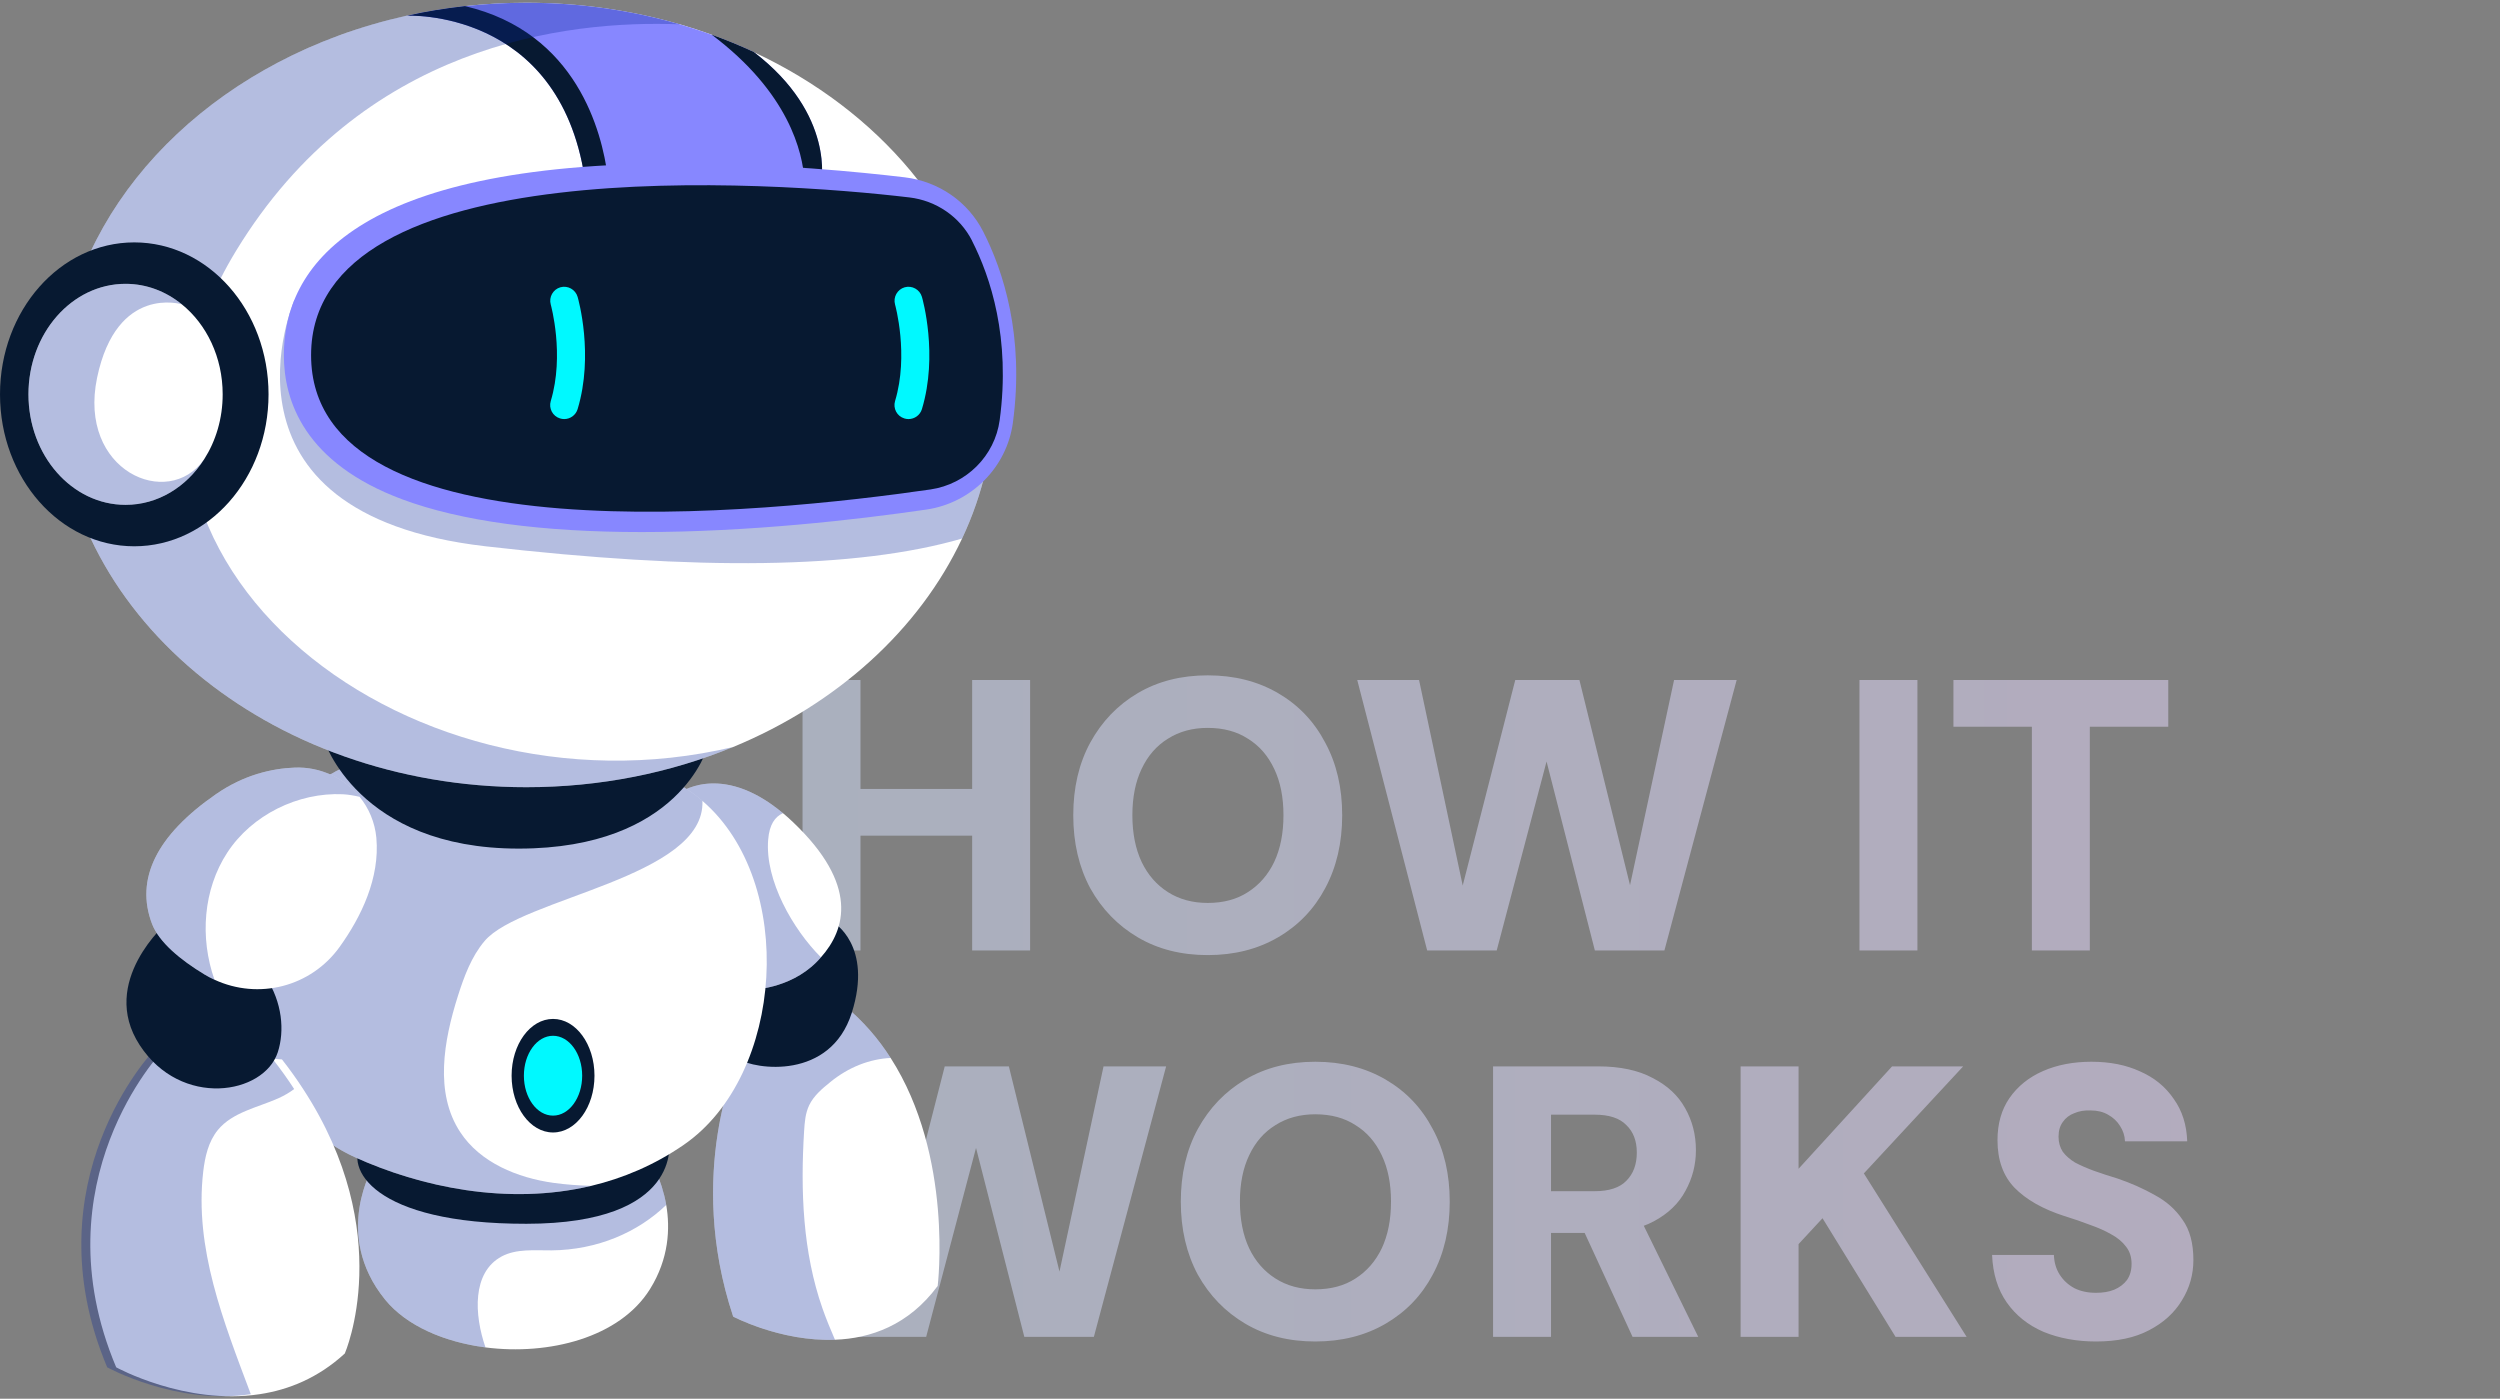
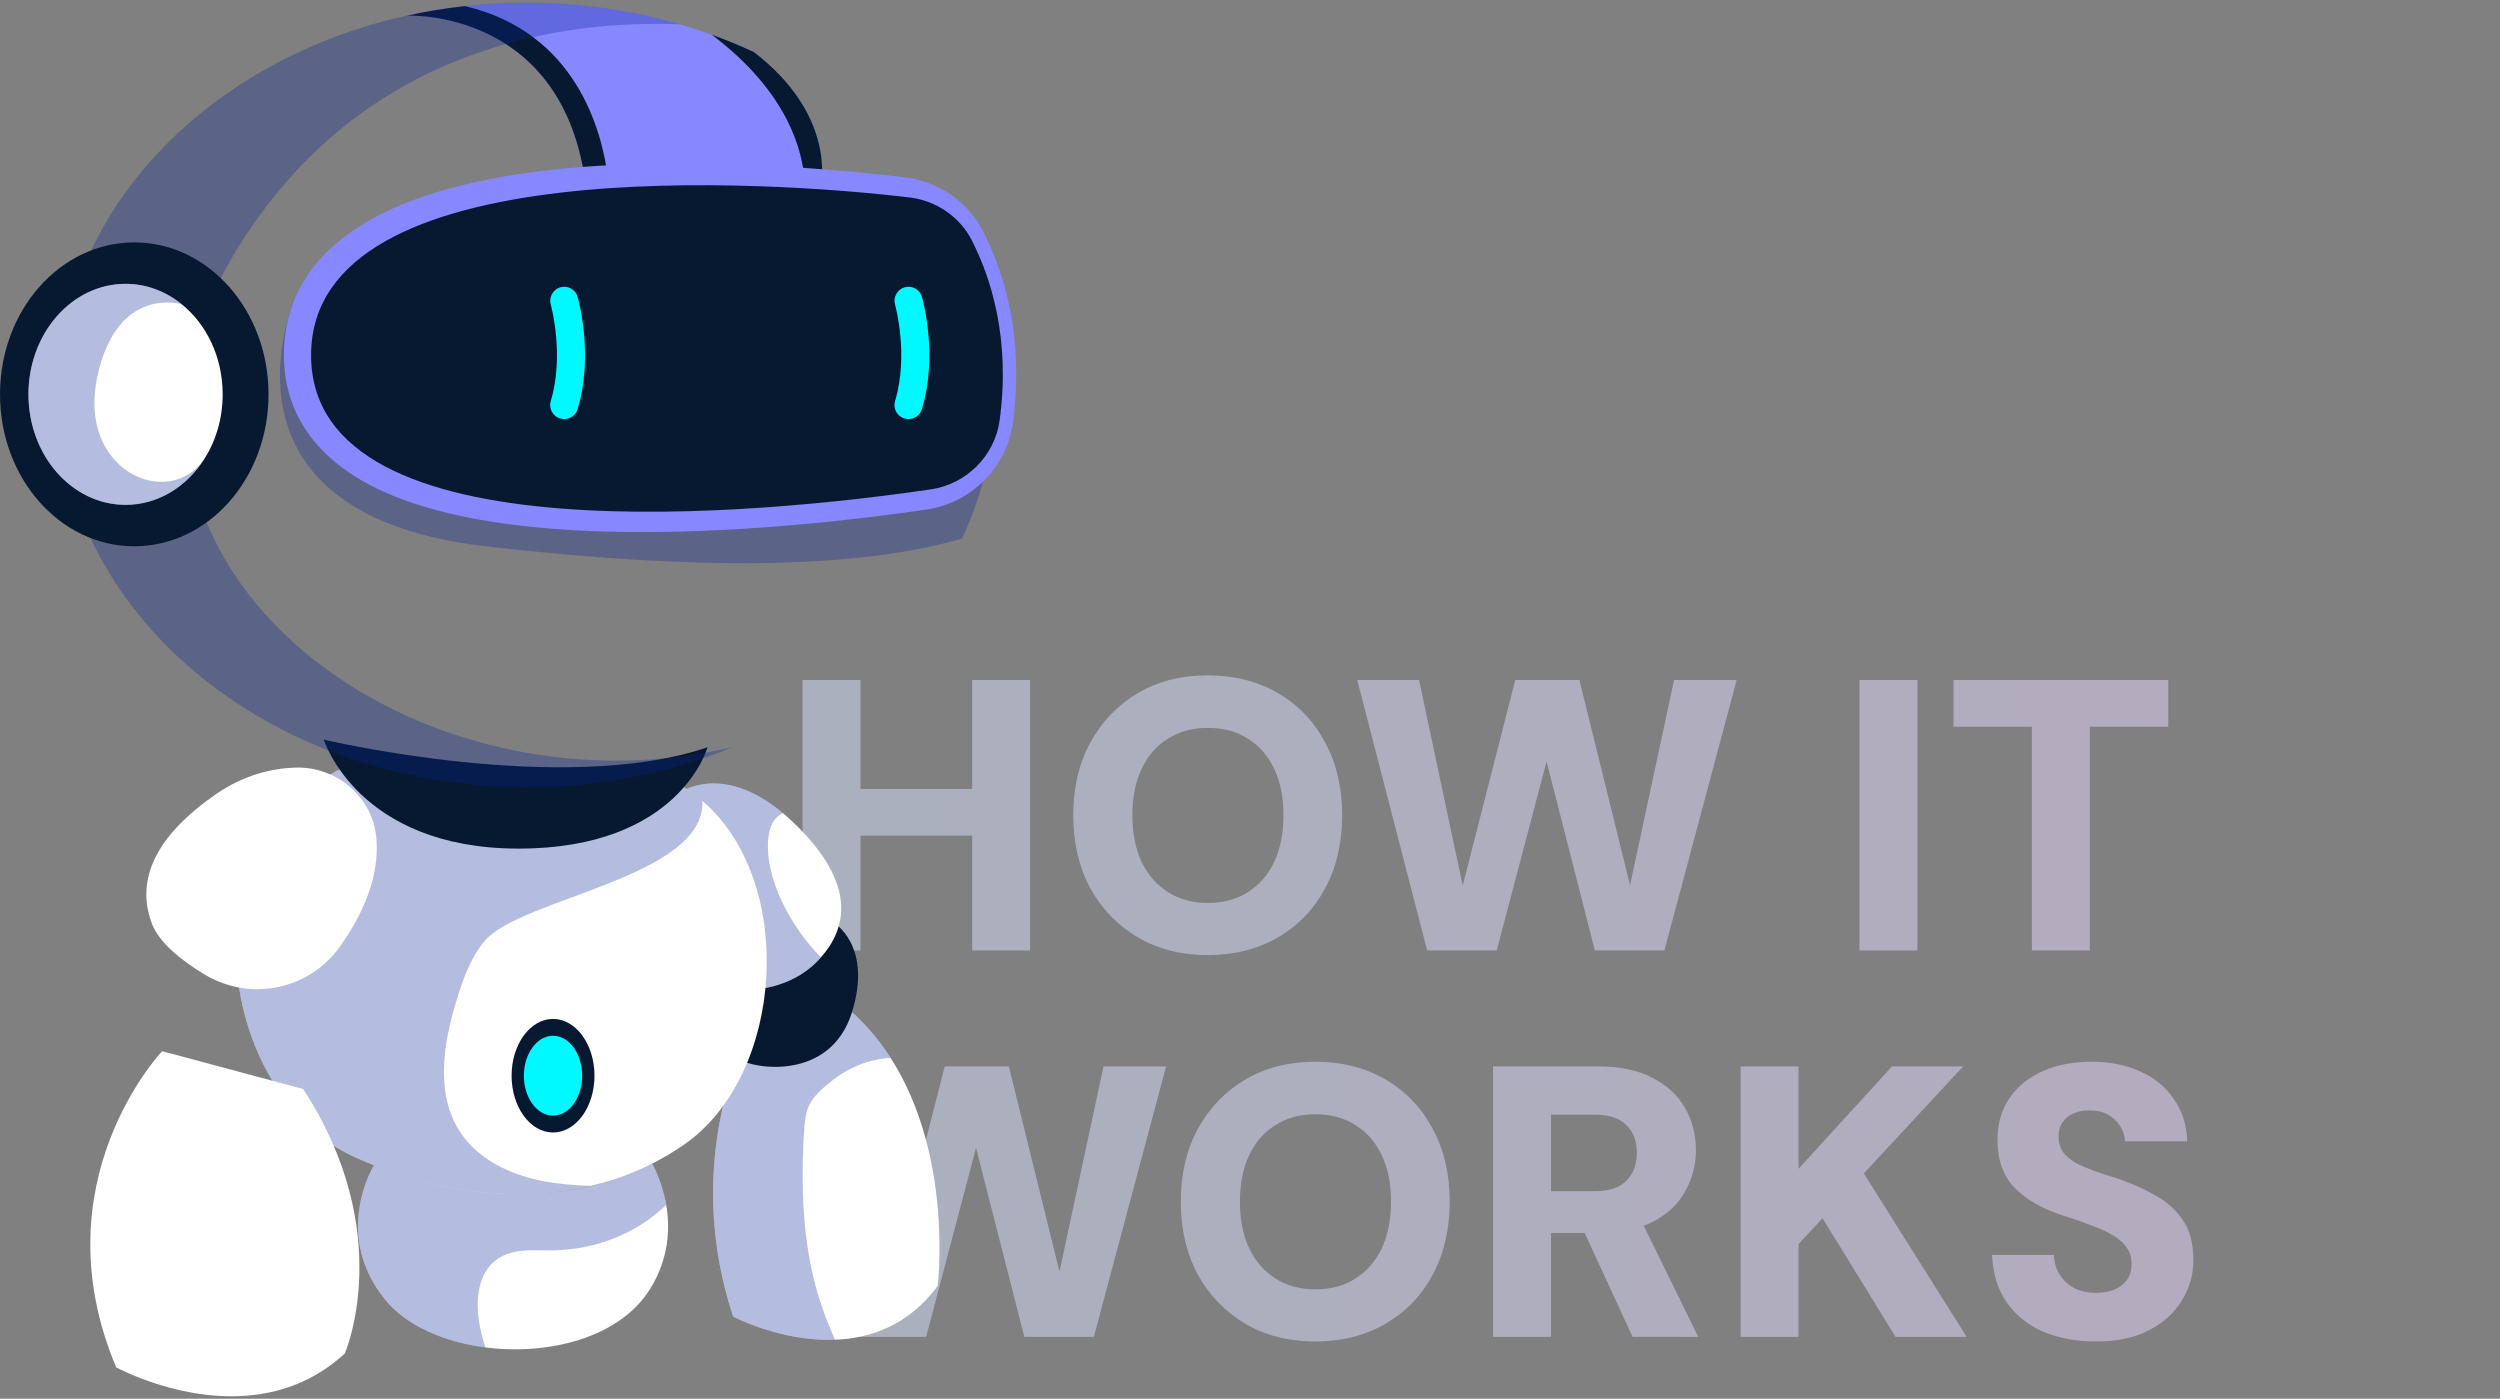
<svg xmlns="http://www.w3.org/2000/svg" width="647" height="362" viewBox="0 0 647 362" fill="none">
  <rect x="0" y="0" width="647" height="362" fill="#808080" stroke="none" />
  <path opacity="0.5" d="M251.594 245.979V175.979H266.594V245.979H251.594ZM207.694 245.979V175.979H222.694V245.979H207.694ZM220.794 216.279V204.179H253.994V216.279H220.794ZM312.56 247.179C305.693 247.179 299.66 245.646 294.46 242.579C289.26 239.513 285.16 235.279 282.16 229.879C279.226 224.413 277.76 218.113 277.76 210.979C277.76 203.846 279.226 197.579 282.16 192.179C285.16 186.713 289.26 182.446 294.46 179.379C299.66 176.313 305.693 174.779 312.56 174.779C319.426 174.779 325.493 176.313 330.76 179.379C336.026 182.446 340.093 186.713 342.96 192.179C345.893 197.579 347.36 203.846 347.36 210.979C347.36 218.113 345.893 224.413 342.96 229.879C340.093 235.279 336.026 239.513 330.76 242.579C325.493 245.646 319.426 247.179 312.56 247.179ZM312.56 233.679C316.626 233.679 320.093 232.746 322.96 230.879C325.893 229.013 328.16 226.413 329.76 223.079C331.36 219.679 332.16 215.646 332.16 210.979C332.16 206.313 331.36 202.313 329.76 198.979C328.16 195.579 325.893 192.979 322.96 191.179C320.093 189.313 316.626 188.379 312.56 188.379C308.626 188.379 305.193 189.313 302.26 191.179C299.326 192.979 297.06 195.579 295.46 198.979C293.86 202.313 293.06 206.313 293.06 210.979C293.06 215.646 293.86 219.679 295.46 223.079C297.06 226.413 299.326 229.013 302.26 230.879C305.193 232.746 308.626 233.679 312.56 233.679ZM369.35 245.979L351.25 175.979H367.25L378.55 229.179L392.15 175.979H408.75L421.85 229.079L433.25 175.979H449.45L430.75 245.979H412.75L400.25 197.079L387.35 245.979H369.35ZM481.229 245.979V175.979H496.229V245.979H481.229ZM525.847 245.979V188.079H505.547V175.979H561.147V188.079H540.847V245.979H525.847ZM221.694 345.979L203.594 275.979H219.594L230.894 329.179L244.494 275.979H261.094L274.194 329.079L285.594 275.979H301.794L283.094 345.979H265.094L252.594 297.079L239.694 345.979H221.694ZM340.392 347.179C333.525 347.179 327.492 345.646 322.292 342.579C317.092 339.513 312.992 335.279 309.992 329.879C307.058 324.413 305.592 318.113 305.592 310.979C305.592 303.846 307.058 297.579 309.992 292.179C312.992 286.713 317.092 282.446 322.292 279.379C327.492 276.313 333.525 274.779 340.392 274.779C347.258 274.779 353.325 276.313 358.592 279.379C363.858 282.446 367.925 286.713 370.792 292.179C373.725 297.579 375.192 303.846 375.192 310.979C375.192 318.113 373.725 324.413 370.792 329.879C367.925 335.279 363.858 339.513 358.592 342.579C353.325 345.646 347.258 347.179 340.392 347.179ZM340.392 333.679C344.458 333.679 347.925 332.746 350.792 330.879C353.725 329.013 355.992 326.413 357.592 323.079C359.192 319.679 359.992 315.646 359.992 310.979C359.992 306.313 359.192 302.313 357.592 298.979C355.992 295.579 353.725 292.979 350.792 291.179C347.925 289.313 344.458 288.379 340.392 288.379C336.458 288.379 333.025 289.313 330.092 291.179C327.158 292.979 324.892 295.579 323.292 298.979C321.692 302.313 320.892 306.313 320.892 310.979C320.892 315.646 321.692 319.679 323.292 323.079C324.892 326.413 327.158 329.013 330.092 330.879C333.025 332.746 336.458 333.679 340.392 333.679ZM386.405 345.979V275.979H413.605C419.272 275.979 423.972 276.979 427.705 278.979C431.505 280.913 434.305 283.513 436.105 286.779C437.972 290.046 438.905 293.679 438.905 297.679C438.905 301.413 438.005 304.913 436.205 308.179C434.472 311.446 431.738 314.079 428.005 316.079C424.272 318.079 419.438 319.079 413.505 319.079H401.405V345.979H386.405ZM422.505 345.979L408.405 315.379H424.505L439.505 345.979H422.505ZM401.405 308.279H412.705C416.438 308.279 419.172 307.379 420.905 305.579C422.705 303.779 423.605 301.346 423.605 298.279C423.605 295.279 422.705 292.913 420.905 291.179C419.172 289.379 416.438 288.479 412.705 288.479H401.405V308.279ZM450.468 345.979V275.979H465.468V302.479L489.668 275.979H508.068L482.368 303.679L508.968 345.979H490.568L471.668 315.279L465.468 321.979V345.979H450.468ZM542.45 347.179C537.45 347.179 532.917 346.346 528.85 344.679C524.85 342.946 521.684 340.413 519.35 337.079C517.017 333.746 515.75 329.646 515.55 324.779H531.55C531.617 326.713 532.117 328.413 533.05 329.879C533.984 331.346 535.25 332.513 536.85 333.379C538.45 334.179 540.317 334.579 542.45 334.579C544.25 334.579 545.817 334.313 547.15 333.779C548.55 333.179 549.65 332.346 550.45 331.279C551.25 330.146 551.65 328.746 551.65 327.079C551.65 325.346 551.184 323.879 550.25 322.679C549.317 321.413 548.05 320.346 546.45 319.479C544.85 318.546 542.984 317.713 540.85 316.979C538.784 316.179 536.55 315.413 534.15 314.679C528.617 312.879 524.35 310.446 521.35 307.379C518.417 304.313 516.95 300.213 516.95 295.079C516.95 290.813 517.984 287.179 520.05 284.179C522.184 281.113 525.084 278.779 528.75 277.179C532.417 275.579 536.584 274.779 541.25 274.779C546.05 274.779 550.25 275.613 553.85 277.279C557.517 278.879 560.417 281.246 562.55 284.379C564.75 287.446 565.917 291.113 566.05 295.379H549.95C549.884 293.913 549.45 292.579 548.65 291.379C547.917 290.179 546.884 289.213 545.55 288.479C544.284 287.746 542.784 287.379 541.05 287.379C539.517 287.313 538.117 287.546 536.85 288.079C535.584 288.546 534.584 289.313 533.85 290.379C533.117 291.379 532.75 292.646 532.75 294.179C532.75 295.646 533.117 296.946 533.85 298.079C534.65 299.146 535.717 300.079 537.05 300.879C538.45 301.613 540.05 302.313 541.85 302.979C543.717 303.646 545.75 304.313 547.95 304.979C551.484 306.179 554.717 307.613 557.65 309.279C560.65 310.879 563.05 313.013 564.85 315.679C566.717 318.279 567.65 321.746 567.65 326.079C567.65 329.879 566.65 333.379 564.65 336.579C562.717 339.779 559.884 342.346 556.15 344.279C552.484 346.213 547.917 347.179 542.45 347.179Z" fill="url(#paint0_linear_6318_8779)" />
  <path d="M99.689 336.377C105.176 343.116 114.99 347.335 125.643 348.711C142.016 350.82 160.41 346.209 168.239 333.589C173.136 325.706 173.458 317.895 172.421 311.835C171.224 304.9 168.239 300.234 168.239 300.234C141.462 318.896 96.775 301.575 96.775 301.575C96.775 301.575 85.8 319.307 99.689 336.377Z" fill="white" />
  <path opacity="0.3" d="M99.689 336.377C105.177 343.116 114.99 347.335 125.643 348.711C122.712 340.238 122.14 329.299 129.826 325.17C133.687 323.114 138.335 323.633 142.714 323.597C154.654 323.49 165.129 318.878 172.422 311.835C171.224 304.9 168.239 300.234 168.239 300.234C141.463 318.896 96.775 301.575 96.775 301.575C96.775 301.575 85.8 319.307 99.689 336.377Z" fill="#052496" />
-   <path d="M173.157 295.48C173.157 295.48 176.75 316.68 136.227 316.716C96.509 316.752 88.966 302.237 93.739 295.48C93.739 295.48 128.291 315.733 173.175 295.48H173.157Z" fill="#071931" />
  <path d="M189.744 340.739C189.744 340.739 202.114 347.264 216.092 346.727C225.261 346.388 235.128 343.009 242.672 332.803C242.672 332.803 246.836 299.234 230.499 273.798C227.335 268.847 223.367 264.199 218.451 260.177L191.049 274.03C191.049 274.03 177.321 303.417 189.744 340.739Z" fill="white" />
  <path opacity="0.3" d="M189.743 340.739C189.743 340.739 202.113 347.264 216.091 346.727C214.929 344.046 213.821 341.365 212.873 338.666C207.743 324.044 207.153 308.207 208.101 292.745C208.244 290.457 208.423 288.116 209.406 286.06C210.585 283.575 212.784 281.734 214.929 280C219.648 276.157 225.082 274.066 230.498 273.798C227.334 268.847 223.366 264.199 218.45 260.177L191.048 274.03C191.048 274.03 177.32 303.417 189.743 340.739Z" fill="#052496" />
  <path d="M215.661 238.692C215.661 238.692 225.992 244.644 220.433 262.126C214.874 279.607 195.409 276.819 191.047 274.048C186.686 271.278 194.747 247.844 194.747 247.844C194.747 247.844 205.329 245.466 215.661 238.71V238.692Z" fill="#071931" />
  <path d="M194.213 256.155C194.213 256.155 204.151 256.155 211.301 249.005C211.694 248.594 212.105 248.183 212.463 247.754C218.916 240.497 222.205 228.967 205.331 212.862C204.419 211.986 203.526 211.182 202.632 210.449C186.258 196.757 175.319 205.516 175.319 205.516C199.718 221.21 194.213 256.155 194.213 256.155Z" fill="white" />
  <path opacity="0.3" d="M194.211 256.155C194.211 256.155 204.149 256.155 211.299 249.005C211.692 248.594 212.103 248.183 212.461 247.754C205.239 240.532 197.929 227.895 198.805 217.277C199.126 213.398 200.538 211.396 202.63 210.449C186.256 196.757 175.317 205.516 175.317 205.516C199.716 221.21 194.211 256.155 194.211 256.155Z" fill="#052496" />
  <path d="M91.752 299.448C108.822 307.206 131.362 312.05 153.009 306.902C161.249 304.936 169.364 301.522 176.979 296.266C203.04 278.302 206.222 228.27 181.787 207.268C180.286 205.963 178.695 204.783 176.979 203.728C176.979 203.728 162.053 210.074 136.224 209.681C110.413 209.287 88.963 198.562 88.963 198.562C46.475 219.226 56.806 283.557 91.752 299.448Z" fill="white" />
  <path opacity="0.3" d="M91.753 299.448C108.823 307.206 131.363 312.05 153.01 306.902C149.757 306.795 146.503 306.58 143.286 306.133C133.902 304.828 124.267 300.896 119.083 292.96C112.434 282.825 114.829 269.365 118.493 257.8C120.102 252.741 121.979 247.593 125.411 243.536C134.849 232.346 182.611 227.109 181.788 207.268C180.287 205.963 178.696 204.783 176.98 203.728C176.98 203.728 162.054 210.074 136.225 209.681C110.414 209.287 88.964 198.562 88.964 198.562C46.476 219.226 56.807 283.557 91.753 299.448Z" fill="#052496" />
  <path d="M183.094 193.415C183.094 193.415 175.944 219.619 134.242 219.619C92.54 219.619 83.799 191.413 83.799 191.413C83.799 191.413 145.753 206.106 183.094 193.397V193.415Z" fill="#071931" />
  <path d="M143.127 293.085C137.203 293.085 132.402 286.506 132.402 278.391C132.402 270.277 137.203 263.698 143.127 263.698C149.05 263.698 153.852 270.277 153.852 278.391C153.852 286.506 149.05 293.085 143.127 293.085Z" fill="#071931" />
  <path d="M143.125 288.723C138.959 288.723 135.582 284.097 135.582 278.391C135.582 272.685 138.959 268.06 143.125 268.06C147.291 268.06 150.668 272.685 150.668 278.391C150.668 284.097 147.291 288.723 143.125 288.723Z" fill="#00F9FF" />
-   <path d="M30.069 353.859C30.069 353.859 47.997 363.744 67.23 360.812C74.702 359.686 82.353 356.612 89.234 350.284C89.234 350.284 102.837 319.182 78.456 281.841C76.811 279.303 74.988 276.747 72.968 274.173L41.973 272.046C41.973 272.046 9.816 305.794 30.069 353.859Z" fill="white" />
-   <path opacity="0.3" d="M27.744 353.859C27.744 353.859 45.672 363.744 64.906 360.812C57.773 341.829 50.302 323.061 52.59 303.255C53.037 299.394 53.93 295.426 56.397 292.423C60.187 287.829 66.603 286.65 72.037 284.237C73.593 283.539 74.951 282.735 76.131 281.841C74.486 279.303 72.663 276.747 70.643 274.173L39.648 272.046C39.648 272.046 7.491 305.794 27.744 353.859Z" fill="#052496" />
-   <path d="M43.294 238.692C43.294 238.692 25.437 254.011 36.144 270.456C46.851 286.9 68.318 283.308 71.893 272.314C75.468 261.321 69.516 242.66 43.294 238.692Z" fill="#071931" />
+   <path d="M30.069 353.859C30.069 353.859 47.997 363.744 67.23 360.812C74.702 359.686 82.353 356.612 89.234 350.284C89.234 350.284 102.837 319.182 78.456 281.841L41.973 272.046C41.973 272.046 9.816 305.794 30.069 353.859Z" fill="white" />
  <path d="M39.327 239.067C41.15 243.858 46.727 248.434 52.858 252.152C53.716 252.67 54.609 253.153 55.503 253.546C66.872 258.819 80.474 255.441 87.928 245.02C93.523 237.208 98.331 227.234 97.402 216.831C97.026 212.791 95.454 209.145 93.058 206.213C89.108 201.369 82.941 198.402 76.274 198.652C70.286 198.885 63.1 200.547 55.914 205.516C40.417 216.241 34.965 227.556 39.327 239.067Z" fill="white" />
-   <path opacity="0.3" d="M39.329 239.067C41.152 243.858 46.729 248.434 52.86 252.152C53.718 252.67 54.612 253.153 55.505 253.546C51.698 242.732 52.556 230.237 58.83 220.638C65.194 210.897 77.152 205.016 88.735 205.552C90.111 205.624 91.559 205.874 93.061 206.213C89.11 201.369 82.943 198.402 76.276 198.652C70.288 198.885 63.102 200.547 55.917 205.516C40.419 216.241 34.967 227.556 39.329 239.067Z" fill="#052496" />
-   <path d="M15.104 102.198C15.104 158.272 69.336 203.728 136.223 203.728C155.421 203.728 173.582 199.992 189.705 193.324C189.705 193.324 189.717 193.324 189.741 193.324C216.642 182.206 237.913 162.955 248.978 139.396C254.394 127.885 257.361 115.337 257.361 102.216C257.361 99.767 257.254 97.354 257.04 94.959C255.467 76.191 247.798 58.852 235.697 44.266C225.169 31.593 211.262 21.029 195.085 13.486C191.546 11.823 187.9 10.322 184.146 8.963C181.483 7.998 178.783 7.122 176.031 6.318H175.995C163.536 2.671 150.148 0.705 136.223 0.705C130.825 0.705 125.516 1.009 120.315 1.581C115.167 2.153 110.108 2.975 105.193 4.066C99.044 5.442 93.091 7.194 87.371 9.303C44.811 25.051 15.104 60.729 15.104 102.216V102.198Z" fill="white" />
  <path opacity="0.3" d="M125.677 141.381C180.392 147.673 221.576 147.315 248.978 139.379C254.394 127.867 257.361 115.319 257.361 102.199C257.361 99.75 257.254 97.337 257.04 94.942C207.544 78.193 105.389 67.808 76.164 77.693C76.164 77.693 52.283 132.926 125.677 141.381Z" fill="#052496" />
  <path d="M105.193 4.066C105.193 4.066 144.571 1.992 151.328 46.072C151.328 46.072 153.544 45.857 157.262 45.571C167.916 44.803 190.778 43.712 208.17 46.697C209.653 46.947 211.101 47.216 212.478 47.537C212.478 47.537 216.339 29.77 195.086 13.486C191.546 11.841 187.882 10.322 184.146 8.981C169.453 3.655 153.24 0.723 136.241 0.723C130.843 0.723 125.552 1.027 120.333 1.599C115.185 2.171 110.126 2.993 105.211 4.101L105.193 4.066Z" fill="#8787FF" />
  <path d="M184.146 8.946C204.201 23.979 207.741 39.476 208.187 46.68C209.671 46.93 211.119 47.198 212.495 47.52C212.495 47.52 216.356 29.752 195.103 13.468C191.564 11.824 187.9 10.304 184.164 8.964L184.146 8.946Z" fill="#071931" />
  <path d="M105.192 4.066C105.192 4.066 144.571 1.992 151.327 46.072C151.327 46.072 153.544 45.857 157.262 45.571C155.814 34.328 149.343 8.373 120.332 1.581C115.184 2.153 110.126 2.975 105.21 4.084L105.192 4.066Z" fill="#071931" />
  <path opacity="0.3" d="M15.105 102.199C15.105 158.272 69.338 203.728 136.225 203.728C155.423 203.728 173.584 199.992 189.707 193.325C103.783 213.738 13.819 142.435 61.115 64.876C93.594 11.609 146.217 5.12 175.997 6.3C163.538 2.654 150.15 0.688 136.225 0.688C130.827 0.688 125.518 0.991 120.317 1.563C115.169 2.135 110.11 2.958 105.195 4.048C99.046 5.424 93.094 7.176 87.374 9.285C44.813 25.033 15.105 60.711 15.105 102.199Z" fill="#052496" />
  <path d="M166.111 137.698C193.889 137.698 221.505 134.534 239.773 131.871C251.374 130.173 260.58 120.949 262.135 109.402C265.173 86.934 259.632 70.096 254.449 59.925C250.498 52.185 242.919 46.948 234.161 45.893C222.882 44.552 200.323 42.282 176.139 42.282C91.287 42.282 73.466 69.273 73.466 91.921C73.466 103.754 78.792 119.841 104.193 129.261C119.279 134.856 140.103 137.698 166.093 137.698H166.111Z" fill="#8787FF" />
  <path d="M251.554 62.302C256.327 71.668 261.582 87.47 258.722 108.687C257.471 118 250.089 125.311 240.811 126.669C198.895 132.765 80.51 145.277 80.51 91.921C80.51 38.564 199.842 46.858 235.342 51.094C242.277 51.917 248.408 56.081 251.572 62.302H251.554Z" fill="#071931" />
  <path d="M235.127 108.455C236.682 108.455 238.112 107.454 238.594 105.881C242.831 91.849 238.773 77.442 238.594 76.834C238.04 74.921 236.038 73.813 234.126 74.349C232.213 74.903 231.105 76.906 231.641 78.818C231.677 78.943 235.252 91.831 231.641 103.789C231.069 105.702 232.142 107.722 234.054 108.294C234.394 108.401 234.751 108.455 235.091 108.455H235.127Z" fill="#00F9FF" />
  <path d="M146.021 108.455C147.576 108.455 149.006 107.454 149.489 105.881C153.725 91.849 149.668 77.442 149.489 76.834C148.935 74.921 146.933 73.813 145.02 74.349C143.108 74.903 141.999 76.906 142.536 78.818C142.571 78.943 146.146 91.831 142.536 103.789C141.964 105.702 143.036 107.722 144.949 108.294C145.288 108.401 145.646 108.455 145.985 108.455H146.021Z" fill="#00F9FF" />
  <path d="M34.749 141.38C15.558 141.38 0.001 123.774 0.001 102.056C0.001 80.337 15.558 62.731 34.749 62.731C53.941 62.731 69.498 80.337 69.498 102.056C69.498 123.774 53.941 141.38 34.749 141.38Z" fill="#071931" />
  <path d="M7.363 102.056C7.363 117.857 18.606 130.656 32.495 130.656C40.843 130.656 48.225 126.044 52.783 118.93C52.801 118.912 52.819 118.876 52.837 118.858C55.857 114.139 57.627 108.33 57.627 102.056C57.627 92.439 53.462 83.931 47.063 78.765C42.952 75.422 37.929 73.456 32.495 73.456C18.606 73.456 7.363 86.272 7.363 102.056Z" fill="white" />
  <path opacity="0.3" d="M7.365 102.056C7.365 117.857 18.608 130.656 32.497 130.656C40.845 130.656 48.227 126.044 52.785 118.93C43.49 132.05 20.074 121.897 25.133 97.73C30.209 73.545 47.065 78.765 47.065 78.765C42.954 75.422 37.931 73.456 32.497 73.456C18.608 73.456 7.365 86.272 7.365 102.056Z" fill="#052496" />
  <defs>
    <linearGradient id="paint0_linear_6318_8779" x1="200.994" y1="261.979" x2="646.994" y2="261.979" gradientUnits="userSpaceOnUse">
      <stop stop-color="#D4E0FB" />
      <stop offset="1" stop-color="#E9D6FB" />
    </linearGradient>
  </defs>
</svg>